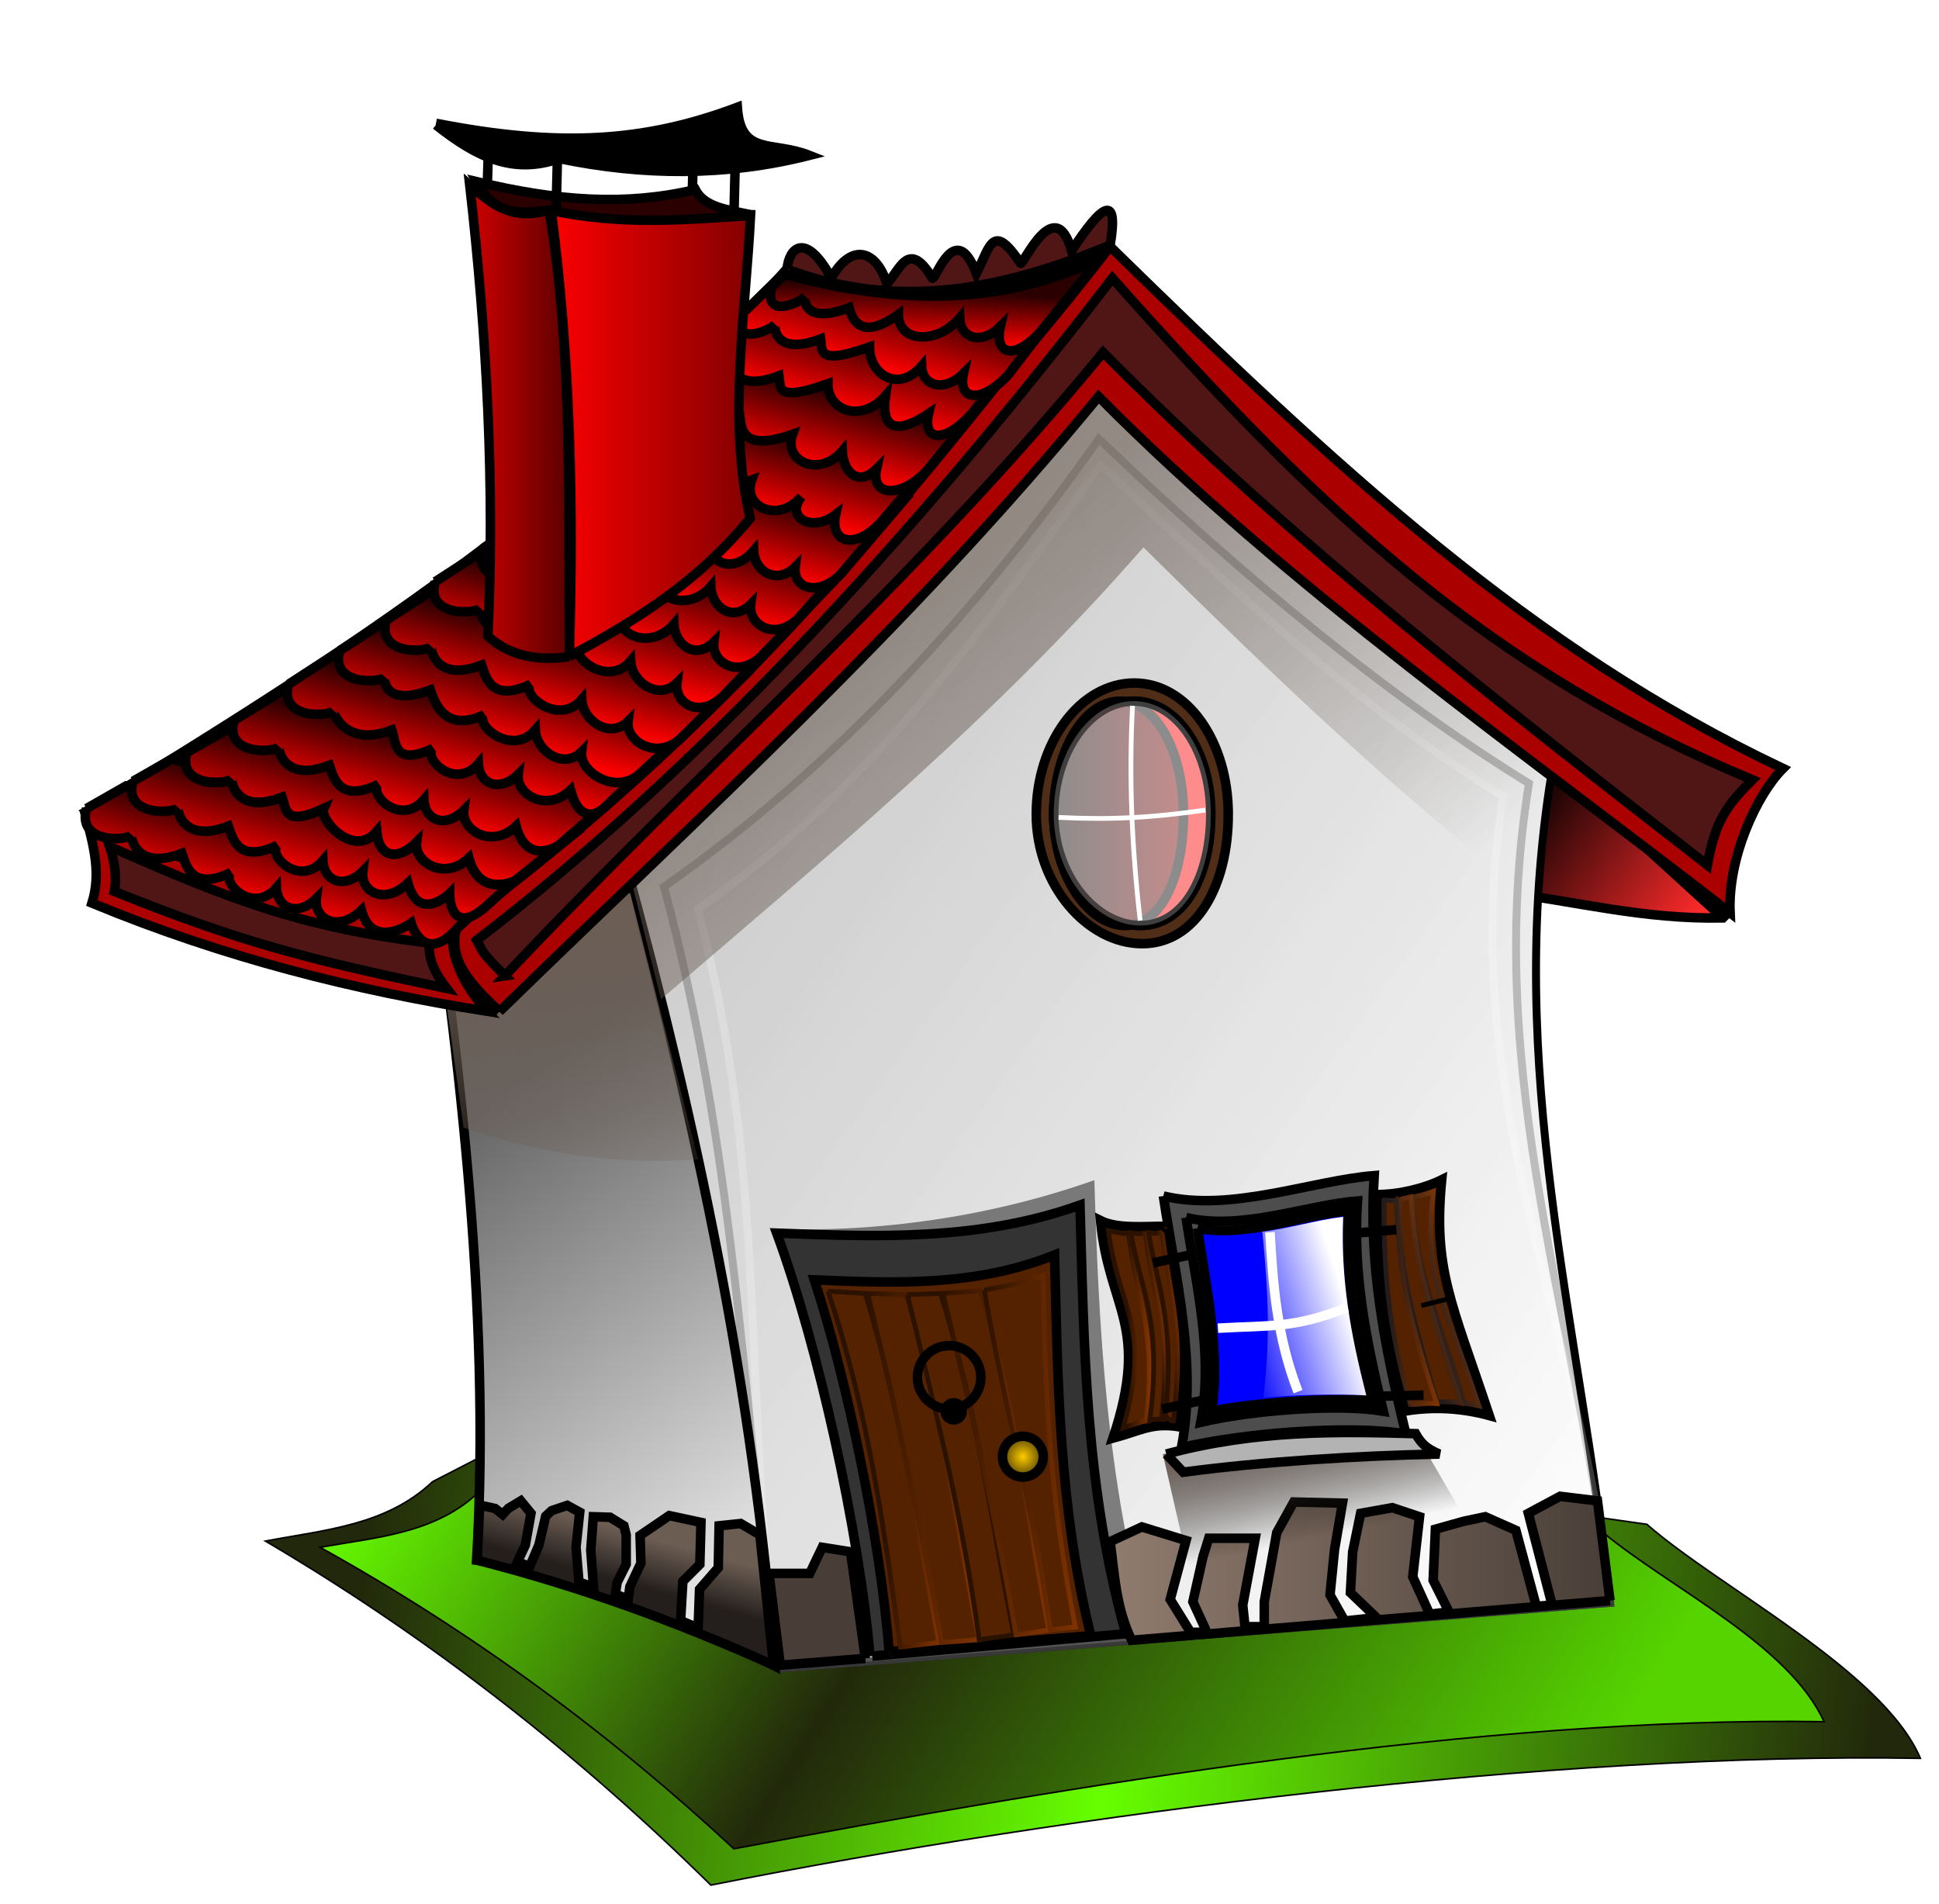
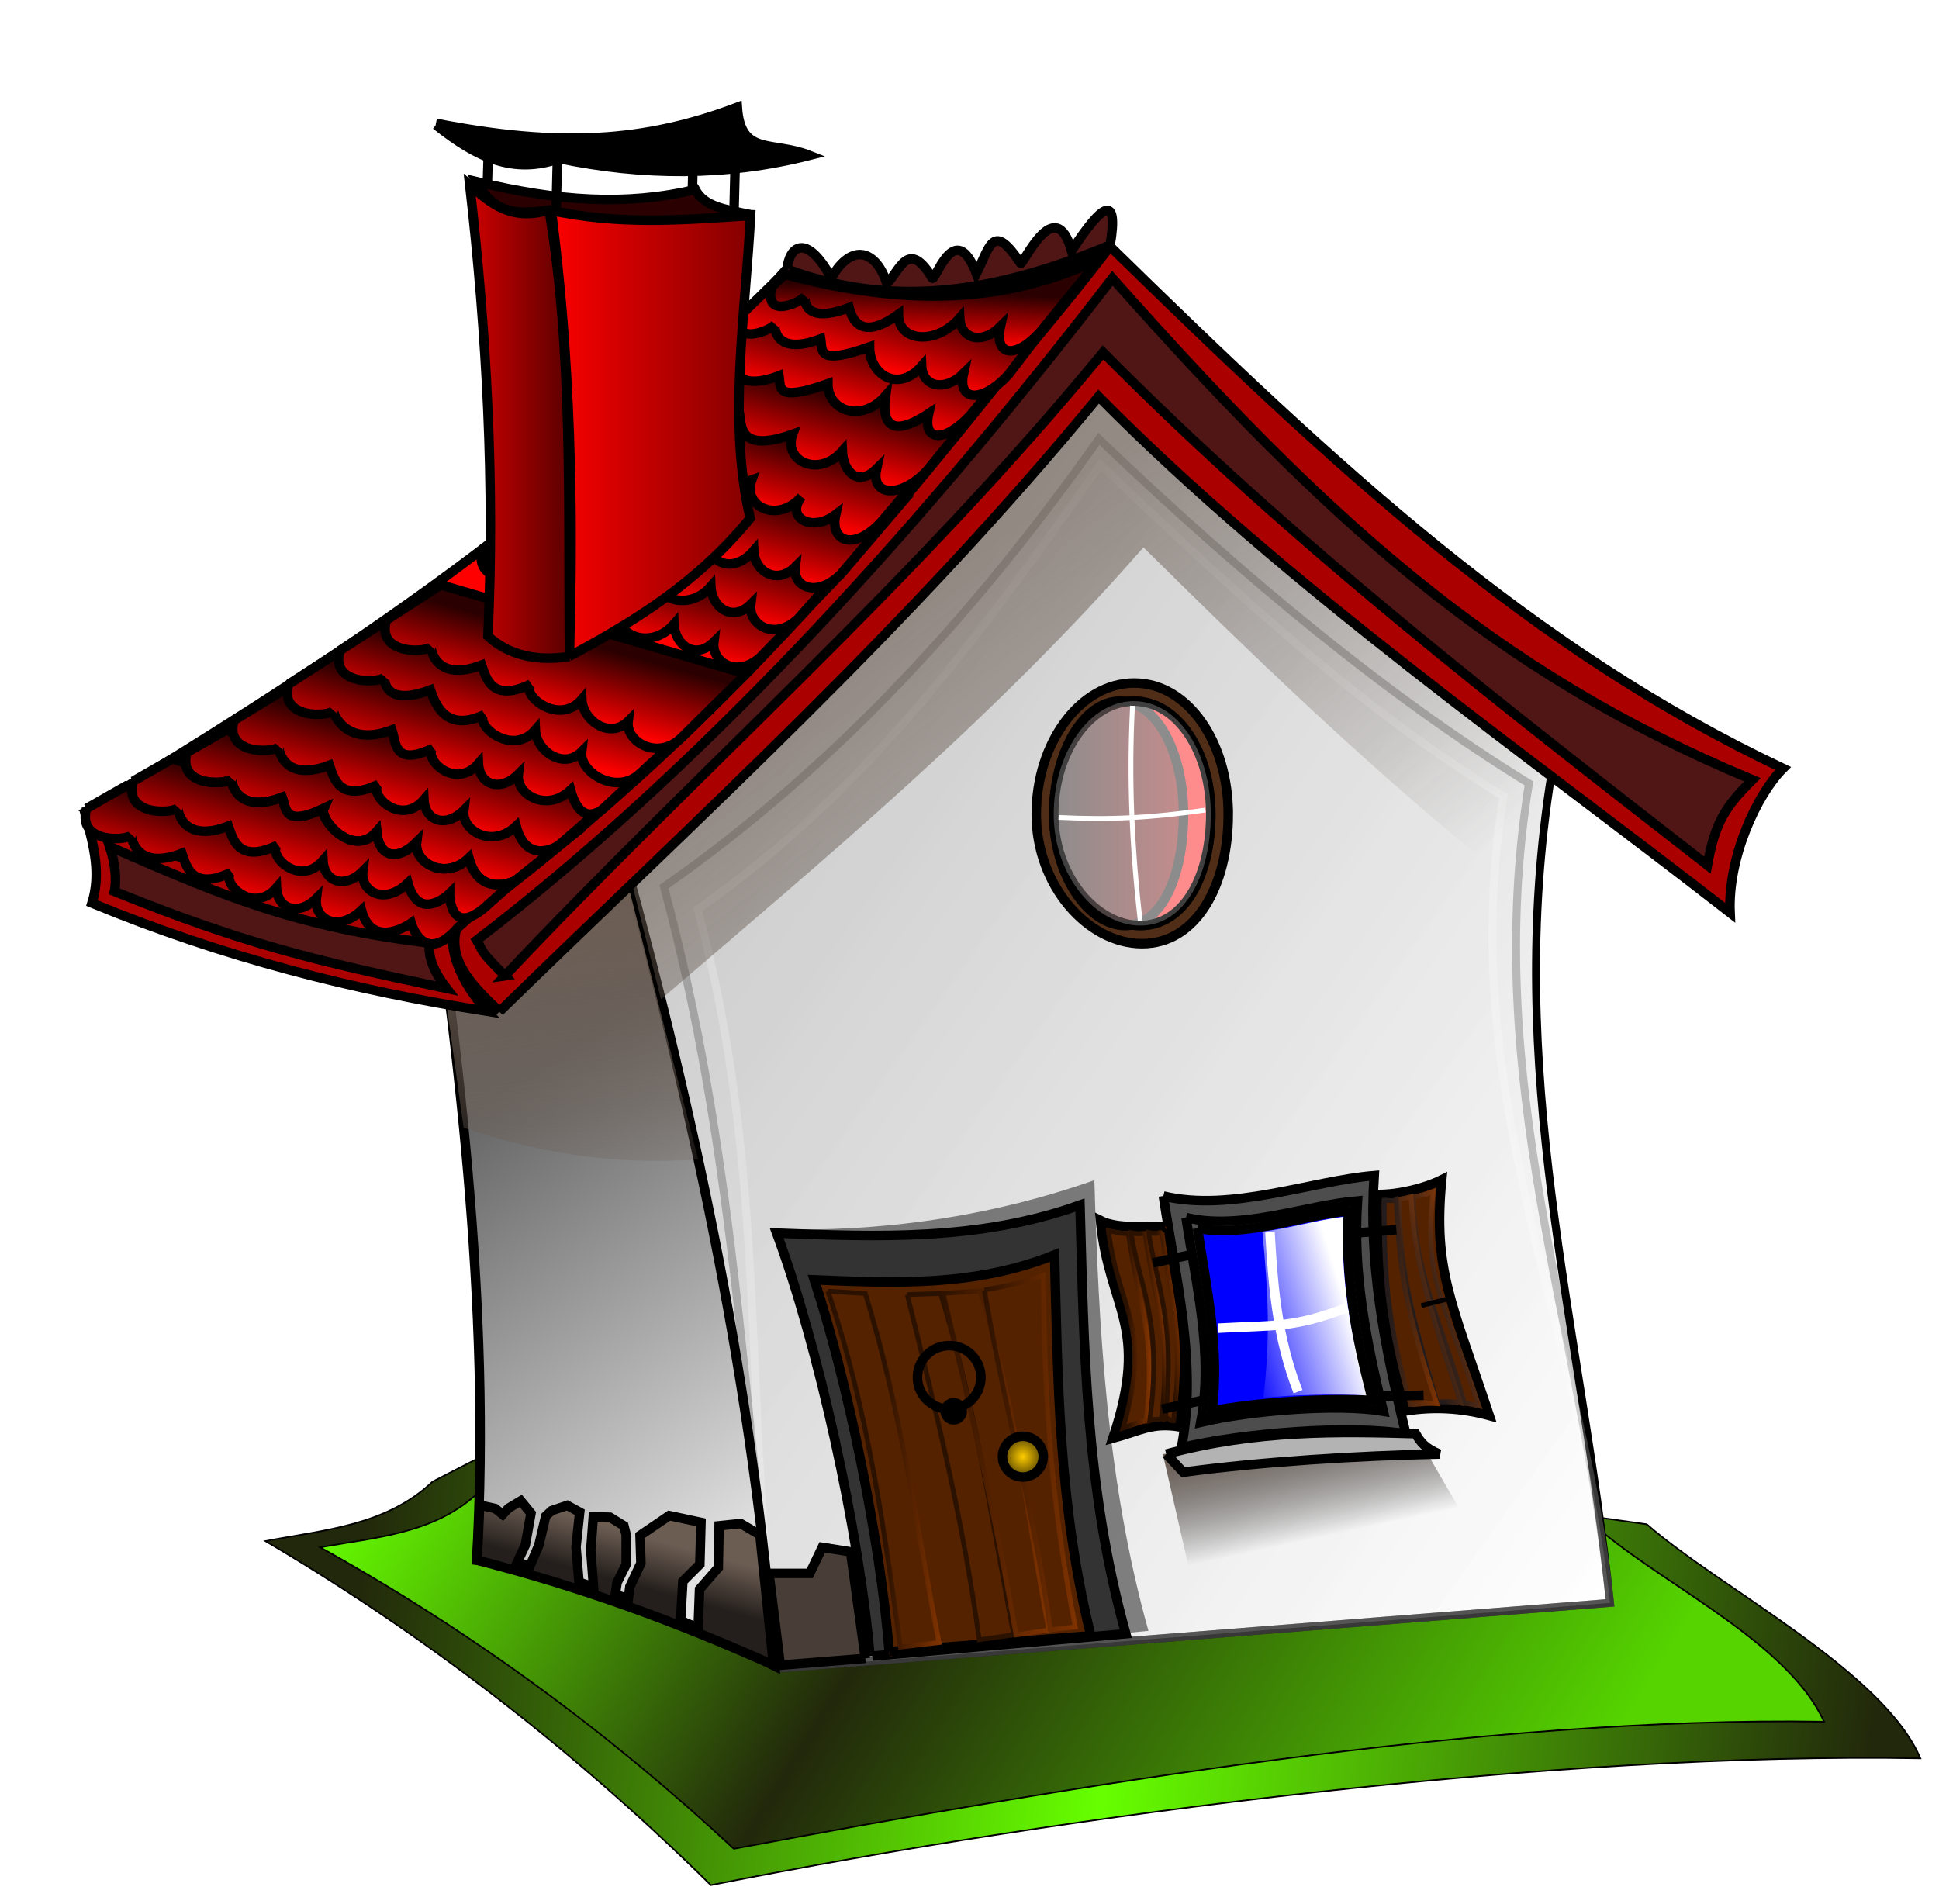
<svg xmlns="http://www.w3.org/2000/svg" xmlns:xlink="http://www.w3.org/1999/xlink" viewBox="0 0 1222 1200">
  <defs>
    <linearGradient id="B" y2="418.59" xlink:href="#b" gradientUnits="userSpaceOnUse" x2="159.07" gradientTransform="translate(395.51 -78.282)" y1="464.05" x1="146.45" />
    <linearGradient id="d">
      <stop offset="0" stop-color="#2b1100" />
      <stop offset="1" stop-color="#a40" />
    </linearGradient>
    <linearGradient id="b">
      <stop offset="0" stop-color="red" />
      <stop offset="1" stop-color="#2b0000" />
    </linearGradient>
    <linearGradient id="a">
      <stop offset="0" stop-color="#ccc" />
      <stop offset="1" stop-color="#fff" />
    </linearGradient>
    <linearGradient id="j" y2="748.12" gradientUnits="userSpaceOnUse" x2="992.03" gradientTransform="translate(51.429 -11.429)" y1="725.39" x1="1062.9">
      <stop offset="0" stop-color="#fff" />
      <stop offset="1" stop-color="#fff" stop-opacity="0" />
    </linearGradient>
    <linearGradient id="o" y2="424.05" gradientUnits="userSpaceOnUse" x2="965.68" gradientTransform="translate(51.429 -11.429)" y1="424.05" x1="877.85">
      <stop offset="0" />
      <stop offset="1" stop-color="maroon" />
    </linearGradient>
    <linearGradient id="h" y2="942.35" xlink:href="#a" gradientUnits="userSpaceOnUse" x2="1231.1" gradientTransform="translate(51.429 -39.066)" y1="501.92" x1="611.54" />
    <linearGradient id="l" y2="992.09" gradientUnits="userSpaceOnUse" x2="708.09" gradientTransform="translate(51.429 -39.066)" y1="666.85" x1="477.83">
      <stop offset="0" stop-color="#666" />
      <stop offset="1" stop-color="#fff" />
    </linearGradient>
    <linearGradient id="p" y2="927.5" gradientUnits="userSpaceOnUse" x2="1234.4" gradientTransform="translate(51.429 -39.066)" y1="927.5" x1="913.43">
      <stop offset="0" stop-color="#917c6f" />
      <stop offset="1" stop-color="#483e37" />
    </linearGradient>
    <linearGradient id="q" y2="936.79" gradientUnits="userSpaceOnUse" x2="610.36" gradientTransform="translate(51.429 -39.066)" y1="906.25" x1="618.75">
      <stop offset="0" stop-color="#6c5d53" />
      <stop offset="1" stop-color="#241f1c" />
    </linearGradient>
    <linearGradient id="f" y2="972.36" gradientUnits="userSpaceOnUse" x2="1401.3" gradientTransform="translate(51.429 -11.429)" y1="869.33" x1="447.24">
      <stop offset="0" stop-color="#22280b" />
      <stop offset=".25" stop-color="#449305" />
      <stop offset=".5" stop-color="#6f0" />
      <stop offset="1" stop-color="#22280b" />
    </linearGradient>
    <linearGradient id="k" y2="858.79" gradientUnits="userSpaceOnUse" x2="900.21" gradientTransform="translate(51.429 -39.066)" y1="858.79" x1="731.55">
      <stop offset="0" stop-color="#520" />
      <stop offset="1" stop-color="#520" stop-opacity="0" />
    </linearGradient>
    <linearGradient id="g" y2="1220.1" gradientUnits="userSpaceOnUse" x2="1118.3" gradientTransform="translate(51.429 -39.066)" y1="814.06" x1="470.6">
      <stop offset="0" stop-color="#6f0" />
      <stop offset=".437" stop-color="#22280b" />
      <stop offset="1" stop-color="#55d400" />
    </linearGradient>
    <linearGradient id="N" y2="204.81" gradientUnits="userSpaceOnUse" x2="578.71" gradientTransform="translate(51.429 -39.066)" y1="204.81" x1="509.86">
      <stop offset="0" stop-color="#d40000" />
      <stop offset="1" stop-color="#500" />
    </linearGradient>
    <linearGradient id="M" y2="211.89" gradientUnits="userSpaceOnUse" x2="692.84" gradientTransform="translate(51.429 -39.066)" y1="211.89" x1="561.14">
      <stop offset="0" stop-color="red" />
      <stop offset="1" stop-color="maroon" />
    </linearGradient>
    <linearGradient id="r" y2="865" gradientUnits="userSpaceOnUse" x2="810.07" gradientTransform="translate(51.429 -39.066)" y1="865" x1="773.57">
      <stop offset="0" stop-color="#2b1100" />
      <stop offset="1" stop-color="#803300" />
    </linearGradient>
    <linearGradient id="s" y2="836.65" gradientUnits="userSpaceOnUse" x2="835.25" gradientTransform="translate(51.429 -11.429)" y1="836.65" x1="761.71">
      <stop offset="0" stop-color="#2b1100" />
      <stop offset="1" stop-color="#803300" />
    </linearGradient>
    <linearGradient id="t" y2="835.76" gradientUnits="userSpaceOnUse" x2="857.21" gradientTransform="translate(51.429 -11.429)" y1="835.76" x1="787.07">
      <stop offset="0" stop-color="#2b1100" />
      <stop offset="1" stop-color="#2b1100" />
    </linearGradient>
    <linearGradient id="u" y2="833.43" gradientUnits="userSpaceOnUse" x2="879.36" gradientTransform="translate(51.429 -11.429)" y1="833.43" x1="808.68">
      <stop offset="0" stop-color="#2b1100" />
      <stop offset="1" stop-color="#803300" />
    </linearGradient>
    <linearGradient id="v" y2="826.92" gradientUnits="userSpaceOnUse" x2="895.96" gradientTransform="translate(51.429 -11.429)" y1="826.92" x1="835.64">
      <stop offset="0" stop-color="#2b1100" />
      <stop offset="1" stop-color="#803300" />
    </linearGradient>
    <linearGradient id="x" y2="418.59" xlink:href="#b" gradientUnits="userSpaceOnUse" x2="159.07" y1="464.05" x1="146.45" />
    <linearGradient id="y" y2="418.59" xlink:href="#b" gradientUnits="userSpaceOnUse" x2="159.07" gradientTransform="translate(297.52 -17.168)" y1="464.05" x1="146.45" />
    <linearGradient id="z" y2="418.59" xlink:href="#b" gradientUnits="userSpaceOnUse" x2="159.07" gradientTransform="translate(331.36 -35.35)" y1="464.05" x1="146.45" />
    <linearGradient id="A" y2="418.59" xlink:href="#b" gradientUnits="userSpaceOnUse" x2="159.07" gradientTransform="translate(361.16 -55.553)" y1="464.05" x1="146.45" />
    <linearGradient id="c">
      <stop offset="0" stop-color="#241c1c" />
      <stop offset="1" stop-color="#a40" />
    </linearGradient>
    <linearGradient id="C" y2="418.59" xlink:href="#b" gradientUnits="userSpaceOnUse" x2="159.07" gradientTransform="translate(427.83 -99.495)" y1="464.05" x1="146.45" />
    <linearGradient id="D" y2="418.59" xlink:href="#b" gradientUnits="userSpaceOnUse" x2="159.07" gradientTransform="translate(457.12 -118.69)" y1="464.05" x1="146.45" />
    <linearGradient id="E" y2="418.59" xlink:href="#b" gradientUnits="userSpaceOnUse" x2="159.07" gradientTransform="translate(487.93 -142.93)" y1="464.05" x1="146.45" />
    <linearGradient id="F" y2="418.59" xlink:href="#b" gradientUnits="userSpaceOnUse" x2="159.07" gradientTransform="translate(517.73 -163.64)" y1="464.05" x1="146.45" />
    <linearGradient id="G" y2="418.59" xlink:href="#b" gradientUnits="userSpaceOnUse" x2="159.07" gradientTransform="translate(540.97 -187.38)" y1="464.05" x1="146.45" />
    <linearGradient id="H" y2="418.59" xlink:href="#b" gradientUnits="userSpaceOnUse" x2="159.07" gradientTransform="translate(574.55 -211.45)" y1="464.05" x1="146.45" />
    <linearGradient id="I" y2="418.59" xlink:href="#b" gradientUnits="userSpaceOnUse" x2="159.07" gradientTransform="translate(600.06 -244.45)" y1="464.05" x1="146.45" />
    <linearGradient id="J" y2="418.59" xlink:href="#b" gradientUnits="userSpaceOnUse" x2="159.07" gradientTransform="translate(625.82 -273.24)" y1="464.05" x1="146.45" />
    <linearGradient id="K" y2="418.59" xlink:href="#b" gradientUnits="userSpaceOnUse" x2="159.07" gradientTransform="translate(653.09 -308.09)" y1="464.05" x1="146.45" />
    <linearGradient id="L" y2="418.59" xlink:href="#b" gradientUnits="userSpaceOnUse" x2="159.07" gradientTransform="translate(679.36 -331.33)" y1="464.05" x1="146.45" />
    <linearGradient id="O" y2="431.72" xlink:href="#b" gradientUnits="userSpaceOnUse" x2="148.21" gradientTransform="translate(698.3 -349)" y1="464.05" x1="146.45" />
    <linearGradient id="P" y2="870.5" gradientUnits="userSpaceOnUse" x2="825" y1="801.64" x1="810.21">
      <stop offset="0" stop-color="#6c5d53" />
      <stop offset="1" stop-opacity="0" />
    </linearGradient>
    <linearGradient id="n" y2="529.8" gradientUnits="userSpaceOnUse" x2="1079.3" y1="258.25" x1="869.47">
      <stop offset="0" stop-color="#6c5d53" />
      <stop offset="1" stop-color="#483e37" stop-opacity="0" />
    </linearGradient>
    <linearGradient id="m" y2="692.64" gradientUnits="userSpaceOnUse" x2="355.36" y1="470.71" x1="325.93">
      <stop offset="0" stop-color="#6c5d53" />
      <stop offset="1" stop-color="#6c5d53" stop-opacity="0" />
    </linearGradient>
    <linearGradient id="Q" y2="705.71" xlink:href="#c" gradientUnits="userSpaceOnUse" x2="937.21" y1="717.68" x1="897.78" />
    <linearGradient id="S" y2="720.65" gradientUnits="userSpaceOnUse" x2="906.95" y1="720.65" x1="875.46">
      <stop offset="0" stop-color="#241c1c" />
      <stop offset="1" stop-color="#803300" />
    </linearGradient>
    <linearGradient id="R" y2="705" xlink:href="#c" gradientUnits="userSpaceOnUse" x2="930.07" y1="719.29" x1="888.13" />
    <linearGradient id="T" y2="741.79" xlink:href="#d" gradientUnits="userSpaceOnUse" x2="999.28" y1="741.97" x1="978.92" />
    <linearGradient id="U" y2="741.61" xlink:href="#d" gradientUnits="userSpaceOnUse" x2="1008.2" y1="743.22" x1="996.06" />
    <linearGradient id="V" y2="741.43" xlink:href="#d" gradientUnits="userSpaceOnUse" x2="1018.7" y1="743.04" x1="1004.1" />
    <linearGradient id="e" y2="466.63" gradientUnits="userSpaceOnUse" x2="1078.8" y1="386.83" x1="967.76">
      <stop offset="0" />
      <stop offset="1" stop-color="#ff2a2a" />
    </linearGradient>
    <radialGradient id="w" gradientUnits="userSpaceOnUse" cy="850" cx="858.57" r="15.857">
      <stop offset="0" stop-color="#fc0" />
      <stop offset="1" stop-color="#2b2200" />
    </radialGradient>
    <filter id="i" color-interpolation-filters="sRGB">
      <feGaussianBlur stdDeviation="3.428" />
    </filter>
  </defs>
-   <path transform="translate(0 100)" d="M1085.8 478.52c-50.272 1.037-91.95-10.397-143.29-16.941l5.05-109.1 138.24 126.04z" stroke="#000" stroke-width="6" fill="url(#e)" />
  <path d="M540.89 833.79c-29.35 27.79-68.21 30.39-105.36 37.49 105.35 62.05 197.9 135.22 280.7 216.82 228.41-45.4 531.87-83.9 762.27-79.9-23.5-55.26-126.5-107.34-172.4-147.51l-640.93-90.81-124.28 63.91" stroke="#000" fill="url(#f)" transform="translate(-268.23 99.995)" />
  <path d="M567.86 842.36c-27.26 24.36-63.35 26.63-97.86 32.86 97.848 54.38 183.81 118.48 260.71 190 212.14-39.753 473.03-83.611 687.06-80.101-21.845-48.437-96.57-83.975-139.2-119.18l-710.74-23.58" stroke="#000" fill="url(#g)" transform="translate(-268.23 99.995)" />
  <path d="M758.57 951.65l524.33-41.43c-18.8-177.17-67.2-334.86-36.9-522.53L955.71 135.22 665.47 454.83c44.625 166.39 70.595 322.81 92.388 496.82" stroke="#000" stroke-width="5" fill="url(#h)" transform="translate(-268.23 99.995)" />
  <path d="M758.57 951.65l524.33-41.43c-18.8-177.17-81.3-328.8-51.1-516.47-87.5-53.86-178.1-128.26-271.03-217.11-76.84 108.6-164.99 205.89-274.09 282.23 44.625 166.39 49.382 318.77 71.175 492.78" opacity=".467" filter="url(#i)" stroke="#000" stroke-width="5" fill="url(#h)" transform="translate(-268.23 99.995)" />
  <path d="M758.57 951.65l524.33-41.43c-18.8-177.17-97.5-320.72-67.2-508.39-87.5-53.86-161-120.18-253.92-209.03-76.84 108.6-144.79 203.87-253.88 280.21 44.625 166.39 28.169 304.63 49.962 478.63" opacity=".467" filter="url(#i)" stroke="#fff" stroke-width="5" fill="url(#h)" transform="translate(-268.23 99.995)" />
  <path d="M551.66 1043.785l172.11-15.897c-26.675-95.285-31.39-193.07-34.075-284.1-65.785 23.322-136.95 33.128-202.74 30.746 26.786 71.943 56.301 188.52 63.228 269.25" opacity=".594" fill="#333" />
  <path d="M549.71 1043.785l159.78-14.114c-25.836-92.95-26.252-181.37-28.852-270.17-63.716 22.75-127.43 20.013-191.15 17.69 25.944 70.18 52.085 187.84 58.794 266.6" stroke="#000" stroke-width="6" fill="#333" />
  <path d="M733.17 753.785c42.7 10.326 93.534-9.675 132.86-12.857-3.502 54.728 5.79 104.59 20 162.86-35.055-5.97-102.57-.666-141.43 8.571 9.98-52.857-3.515-105.71-11.428-158.57" stroke="#000" stroke-width="6" fill="#4d4d4d" />
  <path d="M747.47 767.345c34.719 8.403 76.051-7.874 108.02-10.464-2.847 44.541 4.707 85.118 16.262 132.54-28.503-4.858-83.399-.542-114.99 6.976 8.115-43.018-2.858-86.035-9.292-129.05" stroke="#000" stroke-width="6" fill="#4d4d4d" />
  <path d="M754.67 774.125c30.981 6.053 66.93-8.615 95.229-10.909-2.52 39.447 4.166 77.403 14.392 119.4-25.1-1.651-72.172 1.035-100.51 6.683 5.162-39.108-3.413-77.08-9.108-115.18" stroke="#000" stroke-width="6" fill="#00f" />
  <path d="M800.37 776.645c1.982 34.286 4.435 66.172 17.688 100.46" stroke="#fff" stroke-width="6" fill="none" />
  <path d="M1063.6 676.28c16.65-1.901 33.11-7.1 51.118-9.393-1.604 39.447 4.545 73.11 14.588 112.58-18.452-1.146-47.856-.354-64.892 1.506 4.57-38.098 3.062-66.095-.562-104.19" fill="url(#j)" transform="translate(-268.23 99.995)" />
  <path d="M767.57 837.105c34.286-1.982 47.232.237 81.518-13.016" stroke="#fff" stroke-width="6" fill="none" />
  <path d="M828.57 940.93l120.07-13.03c-20.468-82.57-17.261-150.51-19.322-229.39-50.476 20.21-92.871 15.252-143.35 13.189 20.553 62.343 40.818 157.25 46.133 227.21" stroke="#873515" stroke-width="6" fill="url(#k)" transform="translate(-268.23 99.995)" />
  <path d="M661.56 440.9l-129.3-50.5c24.46 164.83 45.589 332.94 36.366 492.95 69.363 8.757 129.13 36.701 187.89 66.67-13.56-172.72-49.18-341.77-94.96-509.12" stroke="#000" stroke-width="6" fill="url(#l)" transform="translate(-268.23 99.995)" />
  <path transform="translate(0 100)" d="M397.14 462.86L270.71 455l21.43 155.71c44.28 15.009 92.184 23.979 147.86 20l-42.86-167.85" fill="url(#m)" />
  <path d="M959.56 150.99c-91.35 111.47-190.89 210.66-292.95 306.08l18.183 72.731c104.42-89.579 210.02-177.1 304.06-284.86 84.179 83.506 163.31 158.59 247.49 223.24l10.102-78.792-286.88-238.4" opacity=".621" fill="url(#n)" transform="translate(-268.23 99.995)" />
  <path d="M314.83 637.465c125.21-122.17 257.15-241.09 377.51-387.49 118.52 119.88 269.54 225.26 398 325.27-1.56-34.559 16.812-74.439 33.335-90.914-158.9-75.22-281.3-189.35-424.07-328.97-130.37 169.5-266.24 282.99-411.33 427.96-6.86 20.757 8.024 37.021 26.56 54.14z" stroke="#000" stroke-width="6" fill="#a00" />
  <path d="M692.34 157.04c-73.4 17.67-145.73 33.456-197.99 14.142-126.86 144.41-279.55 242.58-438.29 339.16 6.693 2.647 1.063 4.964 42.7 25.536 30.016 14.83 154.49 47.542 189.51 47.44 187.21-138.34 293.22-282.79 408.35-426.28" stroke="#000" stroke-width="6" fill="red" />
  <path d="M286.25 583.325c-4.041 13.974 3.217 34.686 20.708 54.043-83.506-13.148-165.5-33.696-249-68.185 5.682-18.183 1.293-35.355-3.536-53.538 75.374 33.252 151.13 61.078 231.83 67.68" stroke="#000" stroke-width="6" fill="#a00" />
  <path d="M774.07 513.205c0 45.04-20.229 81.553-54.321 81.553s-66.667-36.512-66.667-81.553c0-45.04 27.637-82.726 61.729-82.726s59.26 37.686 59.26 82.726z" fill-rule="evenodd" stroke="#000" stroke-width="6" fill="#502d16" />
  <path d="M763.07 513.115c0 38.773-16.552 70.206-44.447 70.206s-54.548-31.432-54.548-70.206c0-38.773 22.613-71.216 50.508-71.216s48.487 32.442 48.487 71.216z" fill-rule="evenodd" stroke="#000" stroke-width="6" fill="red" />
  <path d="M1014.1 413.12c0 38.773-13.681 70.206-36.737 70.206s-45.086-31.432-45.086-70.206c0-38.773 18.69-71.216 41.746-71.216s40.076 32.442 40.076 71.216z" fill-rule="evenodd" stroke="#000" stroke-width="6" fill="url(#o)" transform="translate(-268.23 99.995)" />
  <path d="M763.07 513.115c0 38.773-16.552 70.206-44.447 70.206s-54.548-31.432-54.548-70.206c0-38.773 22.613-71.216 50.508-71.216s48.487 32.442 48.487 71.216z" opacity=".548" fill-rule="evenodd" stroke="#000" stroke-width="6" fill="#fff" />
  <path d="M667.14 515.175c33.095 1.645 59.048.233 92.5-4.643" stroke="#fff" stroke-width="3" fill="none" />
-   <path d="M1282.9 908.79l-7.9-62.86-23.571-2.857-20 10.714 15 57.857-10 .714-12.857-47.857-19.286-8.571-13.571 2.857-17.857 5-1.429 32.143 10 20-12.143 1.428-10.714-23.57 4.286-37.858-17.143-5.714-20 3.572-5 24.286-1.428 25.714 16.428 15.714-20 2.142-9.286-16.429 2.857-28.57 5-29.287-30.714-.714-10.714 19.286-7.857 43.571v15.714h-12.143l-1.429-13.57 7.857-42.144H1030l-3.571 11.43L1020 909.5l7.857 17.143v2.143h-9.285l-12.857-20.714 10-37.143-27.857-8.571-20 9.285c2.81 20.714 3.575 41.43 13.57 62.143l301.43-25" stroke="#000" stroke-width="6" fill="url(#p)" transform="translate(-268.23 99.995)" />
  <path d="M545.34 1045.215l-9.286-67.143-17.857-2.857-7.857 16.429h-25.714l7.143 57.857 53.571-4.286" stroke="#000" stroke-width="6" fill="#483e37" />
  <path d="M568.93 883.61l1.607-35 9.737 2.145 4.727 3.748 3.668-3.911 7.761-4.66 6.429 7.857-3.572 20-5 10.714 7.857 2.678 5.715-13.393 4.285-18.214 3.738-3.476 9.834-3.31 7.857 4.286-2.321 21.964 1.964 23.214 9.107 2.5-1.786-23.75 1.608-21.07 10.524.333 8.761 5.38 1.429 5.715v18.57l-5.714 11.43-1.429 9.285 8.214 3.215 1.25-9.822 6.965-14.82-.536-17.5 18.39-12.5 20 4.285-.714 26.43-10.714 10.713-1.429 25 11.071 4.286.893-24.286 11.786-13.571.536-26.43 13.57-1.428 12.144 7.143 8.571 82.143c-61.72-27.73-122.08-49.59-185.71-65.9" stroke="#000" stroke-width="6" fill="url(#q)" transform="translate(-268.23 99.995)" />
  <path d="M496.06 169.5c1.06-12.933 11.4-24.284 27.857 5.714 12.951-22.875 28.53-17.27 35 3.572 8.145-8.065 13.47-28.67 28.571-3.572 1.806 3.003 14.165-38.643 27.857-2.857 8.865-17.728 10.377-32.46 27.857-6.428 1.322 1.969 21.675-45.257 32.143-7.857 19.24-29.474 29.76-36.828 24.29-3.572-70.01 28.972-134.21 40.458-202.15 15.714M318.2 615.015c122.34-130.03 256.64-246.49 376.99-392.9 118.52 119.88 252.4 223.12 380.86 323.13 4.868-27.416 11.812-37.296 28.335-53.771-163.8-68.28-268.9-164.66-403.34-316.11-130.37 169.5-264.81 312.99-400.61 417.25 4.757 8.13 1.263 5.787 17.779 22.401zM270.54 593.685c-.47 8.26.994 16.381 10.985 29.309-84.58-17.8-128.42-28.48-209.43-61.18 1.396-6.397.763-17.244-2.995-28.284 75.374 33.252 120.93 51.088 201.99 60.905" stroke="#000" stroke-width="6" fill="#501616" />
  <path d="M560.34 1040.925l127.14-10c-20.468-82.57-20.797-161.11-22.857-240-50.476 20.21-100.95 17.778-151.43 15.714 20.553 62.343 41.828 164.32 47.143 234.29" stroke="#000" stroke-width="6" fill="#520" />
  <path d="M790 713.79l23.571 1.429c22.9 74.82 32.13 146.9 46.43 220l-24.286 2.857c-10.34-75.5-20.81-150.62-45.71-224.29" stroke="url(#r)" stroke-width="3" fill="none" transform="translate(-268.23 99.995)" />
-   <path d="M814.64 715.22l24.643.714c22.901 74.818 31.589 144.4 45.893 217.5l-23.571 1.786c-13.2-75.49-26.34-136.15-46.24-219.11" stroke="url(#s)" stroke-width="3" fill="none" transform="translate(-268.23 99.995)" />
  <path d="M840 715.93l21.071-.714c22.901 74.818 31.768 142.08 46.071 215.18l-21.786 3.035c-10.34-75.5-25.45-136.69-45.35-217.51" stroke="url(#t)" stroke-width="3" fill="none" transform="translate(-268.23 99.995)" />
  <path d="M861.61 715.22l24.464-1.607c22.901 74.818 28.911 140.65 43.214 213.75l-20.714 3.035c-13.2-75.49-27.42-137.4-45.89-214.64" stroke="url(#u)" stroke-width="3" fill="none" transform="translate(-268.23 99.995)" />
  <path d="M888.57 713.08c11.976-2.285 23.79-4.247 37.143-9.286.758 85.533 5.875 148.51 20.179 221.61l-15.714 1.786c-10.345-75.493-27.418-131.86-41.607-214.11" stroke="url(#v)" stroke-width="3" fill="none" transform="translate(-268.23 99.995)" />
  <path d="M608.91 889.501a7.857 7.857 0 11-15.714 0 7.857 7.857 0 0115.714 0z" fill-rule="evenodd" stroke="#000" />
  <path d="M871.43 850c0 7.1-5.756 12.857-12.857 12.857-7.1 0-12.857-5.756-12.857-12.857 0-7.1 5.756-12.857 12.857-12.857 7.1 0 12.857 5.756 12.857 12.857z" transform="translate(-213.944 68.071)" fill-rule="evenodd" stroke="#000" stroke-width="6" fill="url(#w)" />
  <path transform="translate(0 100)" d="M54.548 409.56c-6.222 22.257 25.494 20.388 28.284 16.668-.397.397 1.978 23.016 31.82 11.617 2.739 7.62 5.924 23.868 30.81 12.122-6.087 6.415 14.078 26.633 28.789 9.596.662 13.362 13.661 18.11 25.128 6.693-1.594 12.93 13.465 21.762 28.411 7.45 6.926 25.53 31.315 8.08 31.315 8.08s8.001 27.82 29.8 2.526l22.22-19.7-231.83-69.19-24.752 14.14" stroke="#000" stroke-width="6" fill="url(#x)" />
  <path d="M352.07 392.39c-6.222 22.257 25.494 20.388 28.284 16.668-.397.397 1.978 23.016 31.82 11.617 2.739 7.62 5.924 23.868 30.81 12.122-6.087 6.415 14.078 26.633 28.789 9.596.662 13.362 13.661 18.11 25.128 6.693-1.594 12.93 13.465 21.762 28.411 7.45 6.926 25.53 26.264 6.566 26.264 6.566s-.08 30.345 25.254 6.06l26.769-23.739-226.78-67.175-24.749 14.142" stroke="#000" stroke-width="6" fill="url(#y)" transform="translate(-268.23 99.995)" />
  <path d="M385.91 374.21c-6.222 22.257 25.494 20.388 28.284 16.668-.397.397 1.978 23.016 31.82 11.617 2.739 7.62 1.378 18.818 26.264 7.071-3.056 6.92 18.623 31.684 33.335 14.647 1.673 16.897 13.661 18.11 25.128 6.692-1.594 12.93 18.011 24.287 32.956 9.976 6.926 25.53 29.294 14.142 29.294 14.142l37.376-29.8-219.71-65.155-24.749 14.142" stroke="#000" stroke-width="6" fill="url(#z)" transform="translate(-268.23 99.995)" />
  <path d="M385.91 374.21c-6.222 22.257 25.494 20.388 28.284 16.668-.397.397 1.978 23.016 31.82 11.617 2.739 7.62 1.378 18.818 26.264 7.071-3.056 6.92 18.623 31.684 33.335 14.647 1.673 16.897 13.661 18.11 25.128 6.692-1.594 12.93 18.011 24.287 32.956 9.976 6.926 25.53 29.294 14.142 29.294 14.142l37.376-29.8-219.71-65.155-24.749 14.142" stroke="#000" stroke-width="6" fill="url(#z)" transform="translate(-268.23 99.995)" />
  <path d="M415.71 354.01c-6.222 22.257 25.494 20.388 28.284 16.668-.397.397 1.978 23.016 31.82 11.617 2.739 7.62 5.924 23.868 30.81 12.122-6.087 6.415 14.078 26.633 28.789 9.596.662 13.362 13.661 18.11 25.128 6.693-1.594 12.93 18.011 24.287 32.956 9.975 6.926 25.53 26.769 12.122 26.769 12.122l37.376-32.325-208.09-67.175-33.84 20.708" stroke="#000" stroke-width="6" fill="url(#A)" transform="translate(-268.23 99.995)" />
  <path d="M450.05 331.28c-6.222 22.257 25.494 20.388 28.284 16.668-.397.397 7.03 23.521 36.871 12.122 2.739 7.62.873 23.363 25.759 11.617-6.087 6.415 14.078 26.633 28.789 9.596.662 13.362 13.661 18.11 25.128 6.693-1.594 12.93 18.011 24.287 32.956 9.975 6.926 25.53 21.213 11.112 21.213 11.112l38.386-35.86-203.04-64.145-34.345 22.223" stroke="#000" stroke-width="6" fill="url(#B)" transform="translate(-268.23 99.995)" />
  <path d="M482.38 310.07c-6.222 22.257 25.494 20.388 28.284 16.668-.397.397-1.052 19.481 28.789 8.081 2.739 7.62 8.954 27.404 33.84 15.657-6.087 6.415 17.613 26.633 32.325 9.597.662 13.362 17.701 25.18 29.168 13.763-1.594 12.93 22.052 27.823 36.997 13.51l43.437-39.9-198.49-59.6-34.345 22.224" stroke="#000" stroke-width="6" fill="url(#C)" transform="translate(-268.23 99.995)" />
  <path d="M511.67 290.87c-6.222 22.257 25.494 20.388 28.284 16.668-.397.397 1.978 23.016 31.82 11.617 2.739 7.62 5.924 23.868 30.81 12.122-6.087 6.415 17.613 26.633 32.325 9.596.662 13.362 17.701 25.18 29.168 13.763-1.594 12.93 18.516 24.792 33.461 10.48l40.911-40.406-192.43-56.063-34.345 22.223" stroke="#000" stroke-width="6" fill="url(#D)" transform="translate(-268.23 99.995)" />
-   <path d="M542.48 266.63c-6.222 22.257 25.494 20.388 28.284 16.668-.397.397 1.978 23.016 31.82 11.617 2.739 7.62 5.924 23.868 30.81 12.122-6.087 6.415 17.613 26.633 32.325 9.596.662 13.362 17.701 25.18 29.168 13.763-1.594 12.93 13.971 22.772 28.916 8.46l41.921-43.437-188.9-51.013-34.345 22.223" stroke="#000" stroke-width="6" fill="url(#E)" transform="translate(-268.23 99.995)" />
  <path d="M572.28 245.92c-6.222 22.257 25.494 20.388 28.284 16.668-.397.397-1.052 19.986 28.789 8.586 2.739 7.62 5.419 23.868 30.305 12.122-6.087 17.021 18.623 27.14 33.335 10.102.662 13.362 13.661 22.655 25.128 11.238-1.594 12.93 14.981 23.277 29.926 8.965l43.437-44.952-184.86-44.952-34.345 22.223" stroke="#000" stroke-width="6" fill="url(#F)" transform="translate(-268.23 99.995)" />
  <path d="M598.55 226.73c-6.222 22.257 22.463 15.842 25.254 12.122-.397.397-1.052 19.986 28.789 8.586 2.739 7.62 5.419 23.868 30.305 12.122-6.087 17.021 18.623 27.14 33.335 10.102.662 13.362 13.661 22.655 25.128 11.238-1.594 12.93 14.981 23.277 29.926 8.965l41.416-46.972-180.82-40.91-33.84 24.243" stroke="#000" stroke-width="6" fill="url(#G)" transform="translate(-268.23 99.995)" />
  <path d="M632.13 202.66c-6.222 22.257 22.463 15.842 25.254 12.122-.397.397-1.052 19.986 28.789 8.586 2.739 7.62 5.419 23.868 30.305 12.122-6.087 17.021 12.057 28.654 26.769 11.617.662 13.362 14.671 21.645 26.138 10.228-1.594 12.93 13.465 19.236 28.411 4.925l40.911-47.982-173.24-36.365-33.84 24.244" stroke="#000" stroke-width="6" fill="url(#H)" transform="translate(-268.23 99.995)" />
  <path d="M657.64 169.65c-6.222 22.257 22.463 15.842 25.254 12.122-.397.397-4.083 19.986 25.759 8.586 1.248 7.62.15 23.868 33.335 12.122-6.087 17.021 16.603 27.644 31.315 10.607-10.341 13.362 6.795 22.655 21.592 11.238-3.805 17.351 11.643 22.882 28.411 4.925l40.92-47.98-173.25-36.36-33.84 24.24" stroke="#000" stroke-width="6" fill="url(#I)" transform="translate(-268.23 99.995)" />
  <path d="M683.4 140.87c-6.222 22.257 22.463 15.842 25.254 12.122-.397.397-4.083 19.986 25.759 8.586 1.248 7.62.15 23.868 33.335 12.122-6.087 17.021 16.603 27.644 31.315 10.607.662 13.362 10.125 22.655 21.592 11.238-3.805 17.351 15.178 18.841 31.946.884l37.37-45.97-178.79-28.79-28.29 18.69" stroke="#000" stroke-width="6" fill="url(#J)" transform="translate(-268.23 99.995)" />
  <path d="M708.65 118.14c-6.222 22.257 18.928 13.317 21.718 9.596-.397.398-1.052 20.491 28.789 9.092 1.247 7.619-2.375 16.797 30.81 5.05-.026 17.527 21.654 24.614 36.365 7.577-2.09 14.462 1.08 28.495 27.148 11.238-3.805 17.35 9.623 18.84 26.39.884l37.38-45.97-181.32-18.181-26.27 19.7" stroke="#000" stroke-width="6" fill="url(#K)" transform="translate(-268.23 99.995)" />
  <path d="M734.92 96.924c-6.222 22.257 18.928 11.297 21.718 7.576-.397.398-1.052 20.491 28.789 9.092 1.247 7.619-2.375 16.796 30.81 5.05-.026 17.526 18.118 29.16 32.83 12.122.662 13.362 14.924 16.09 26.39 4.672-3.805 17.351 11.39 18.841 28.158.884l60.104-78.792c-58.589 27.633-124.62 35.928-202.03 15.152L737.95 95.913" stroke="#000" stroke-width="6" fill="url(#L)" transform="translate(-268.23 99.995)" />
  <path d="M626.97 313.69c40.854-21.924 80.721-46.314 114.05-87.038-14.223-60.918-3.084-126.91.245-191.34l-125.7-3.345c12.28 93.907 14.323 187.81 11.408 281.72z" stroke="#000" stroke-width="6" fill="url(#M)" transform="translate(-268.23 99.995)" />
  <path d="M627.14 313.79c-20.866 3.16-38.181-.781-51.429-12.857 4.436-94.762-.649-189.52-11.429-284.29 13.061 11.247 25.815 23.007 50 15.714 15.327 91.049 11.84 186.8 12.857 281.43" stroke="#000" stroke-width="6" fill="url(#N)" transform="translate(-268.23 99.995)" />
  <path d="M472.48 135.214c-15.205-3.264-28.582-4.849-34.286-15.714-43.873 10.329-86.47 7.336-137.86-5 10.704 19.544 23.586 21.161 45.714 17.857 44.709 9.816 84.554 6.176 125.71 3.571" stroke="#000" stroke-width="6" fill="#2b0000" />
  <path d="M754.87 79.751c-6.222 22.257 17.918 10.792 20.708 7.071-.397.398-2.062 18.471 27.779 7.071 3.015 11.912 11.009 18.565 31.062 4.293-.026 17.526 23.926 19.31 38.638 2.273.662 13.362 14.166 16.846 25.633 5.43-3.805 17.35 8.107 21.619 24.875 3.662l37.62-46.215c-58.59 27.634-120.83 30.373-198.24 9.597l-8.081 7.576" stroke="#000" stroke-width="6" fill="url(#O)" transform="translate(-268.23 99.995)" />
  <path d="M732.86 816.43l20.714 90.714 192.14-11.429-54.286-93.571-158.57 14.286" transform="translate(0 100)" fill="url(#P)" />
  <path d="M735 916.43c57.129-15.404 109.32-14.198 157.14-12.857 3.058 5.41 6.271 9.338 15 12.857-51.885 1.01-111.42 4.778-161.43 11.429L735 916.429" stroke="#000" stroke-width="6" fill="#b3b3b3" />
  <path d="M867.86 752.86c14.008.06 30.227-4.064 40.714-9.286-5.515 56.57 6.245 77.232 30 148.57-17.619-4.762-35.238-5.714-52.857-2.857-14.439-50.78-18.283-90.15-17.857-136.43zM734.27 772.855c-14.008.06-30.227 1.65-40.714-3.571 5.515 56.57 31.612 65.804 7.857 137.14 17.62-4.762 24.524-10 42.143-7.143 6.582-56.494-1.717-78.722-7.857-125" stroke="#000" stroke-width="6" fill="#520" />
  <path transform="translate(0 100)" d="M890.98 654.29c5.437-1.012 5.227-.672 12.143-3.214-5.515 56.57 5.174 63.66 28.929 135-7.083-1.637-5.684-1.429-9.018-1.786-14.439-50.78-32.48-83.722-32.054-130z" stroke="url(#Q)" stroke-width="3" fill="none" />
  <path transform="translate(0 100)" d="M882.05 656.25c3.115-1.19.584-.493 7.143-1.964 2.342 37.284 7.674 58.66 31.429 130-7.083-1.637-11.756-.357-15.09-.715-14.43-50.79-23.9-81.05-23.48-127.33z" stroke="url(#R)" stroke-width="3" fill="none" />
  <path transform="translate(0 100)" d="M872.41 656.43c2.58-.119 5.227.936 7.5-.357 2.342 37.284 1.78 57.232 25.536 128.57-7.619-.566-13.185.893-16.518.536-14.439-50.78-16.944-82.472-16.518-128.75z" stroke="url(#S)" stroke-width="3" fill="none" />
  <path d="M854.29 777.14L880 775M869.29 880l27.857-.714" stroke="#000" stroke-width="6" fill="none" />
  <path d="M979.45 677.59c-4.544-.119-5.227-.582-12.679-1.875 6.408 50.499 27.862 59.375 9.286 124.29 5.119-1.726 11.13-4.286 14.464-4.464 6.582-56.494-4.931-71.668-11.071-117.95z" stroke="url(#T)" stroke-width="3" fill="none" transform="translate(-268.23 99.995)" />
  <path d="M989.98 677.42c-4.544-.119-1.477.846-8.928-.446 5.157 34.606 20.183 54.375 11.786 118.39 2.976-1.19 3.988-.715 7.321-.893 6.582-56.494-4.038-70.775-10.179-117.05z" stroke="url(#U)" stroke-width="3" fill="none" transform="translate(-268.23 99.995)" />
  <path d="M1000.5 676.88c-4.544-.119-.941 1.203-8.393-.09 5.158 34.607 16.97 53.305 10.536 117.5 2.976-1.19 1.845 1.43 5.179 1.25 6.582-56.493-1.181-72.382-7.322-118.66z" stroke="url(#V)" stroke-width="3" fill="none" transform="translate(-268.23 99.995)" />
  <path d="M732.37 888.085l25.22-5.455M726.67 795.945l25.22-5.455M618.199 868.07c0 11.046-8.954 20-20 20s-20-8.954-20-20 8.954-20 20-20 20 8.954 20 20z" stroke="#000" stroke-width="6" fill="none" />
  <path d="M895.71 822.86l17.143-4.286" stroke="#000" stroke-width="3" fill="none" />
  <path d="M351.53 90.853l-1.01 40.406M308.09 84.792l-1.01 33.335M437.39 78.731l-1.01 40.406M463.66 90.853l-1.01 40.406" stroke="#000" stroke-width="6" fill="none" />
  <path d="M274.76 77.721c77.435 15.133 131.12 12.061 189.91-10.102 2.111 30.887 21.809 20.954 45.457 30.305-52.528 13.321-105.06 12.933-157.58 2.02-28.82 10.023-51.55-.33-77.79-21.213" stroke="#000" stroke-width="6" />
  <path d="M713.75 444.82c-2.38 45.952-.441 89.405 4.821 135.36" stroke="#fff" stroke-width="3" fill="none" />
</svg>